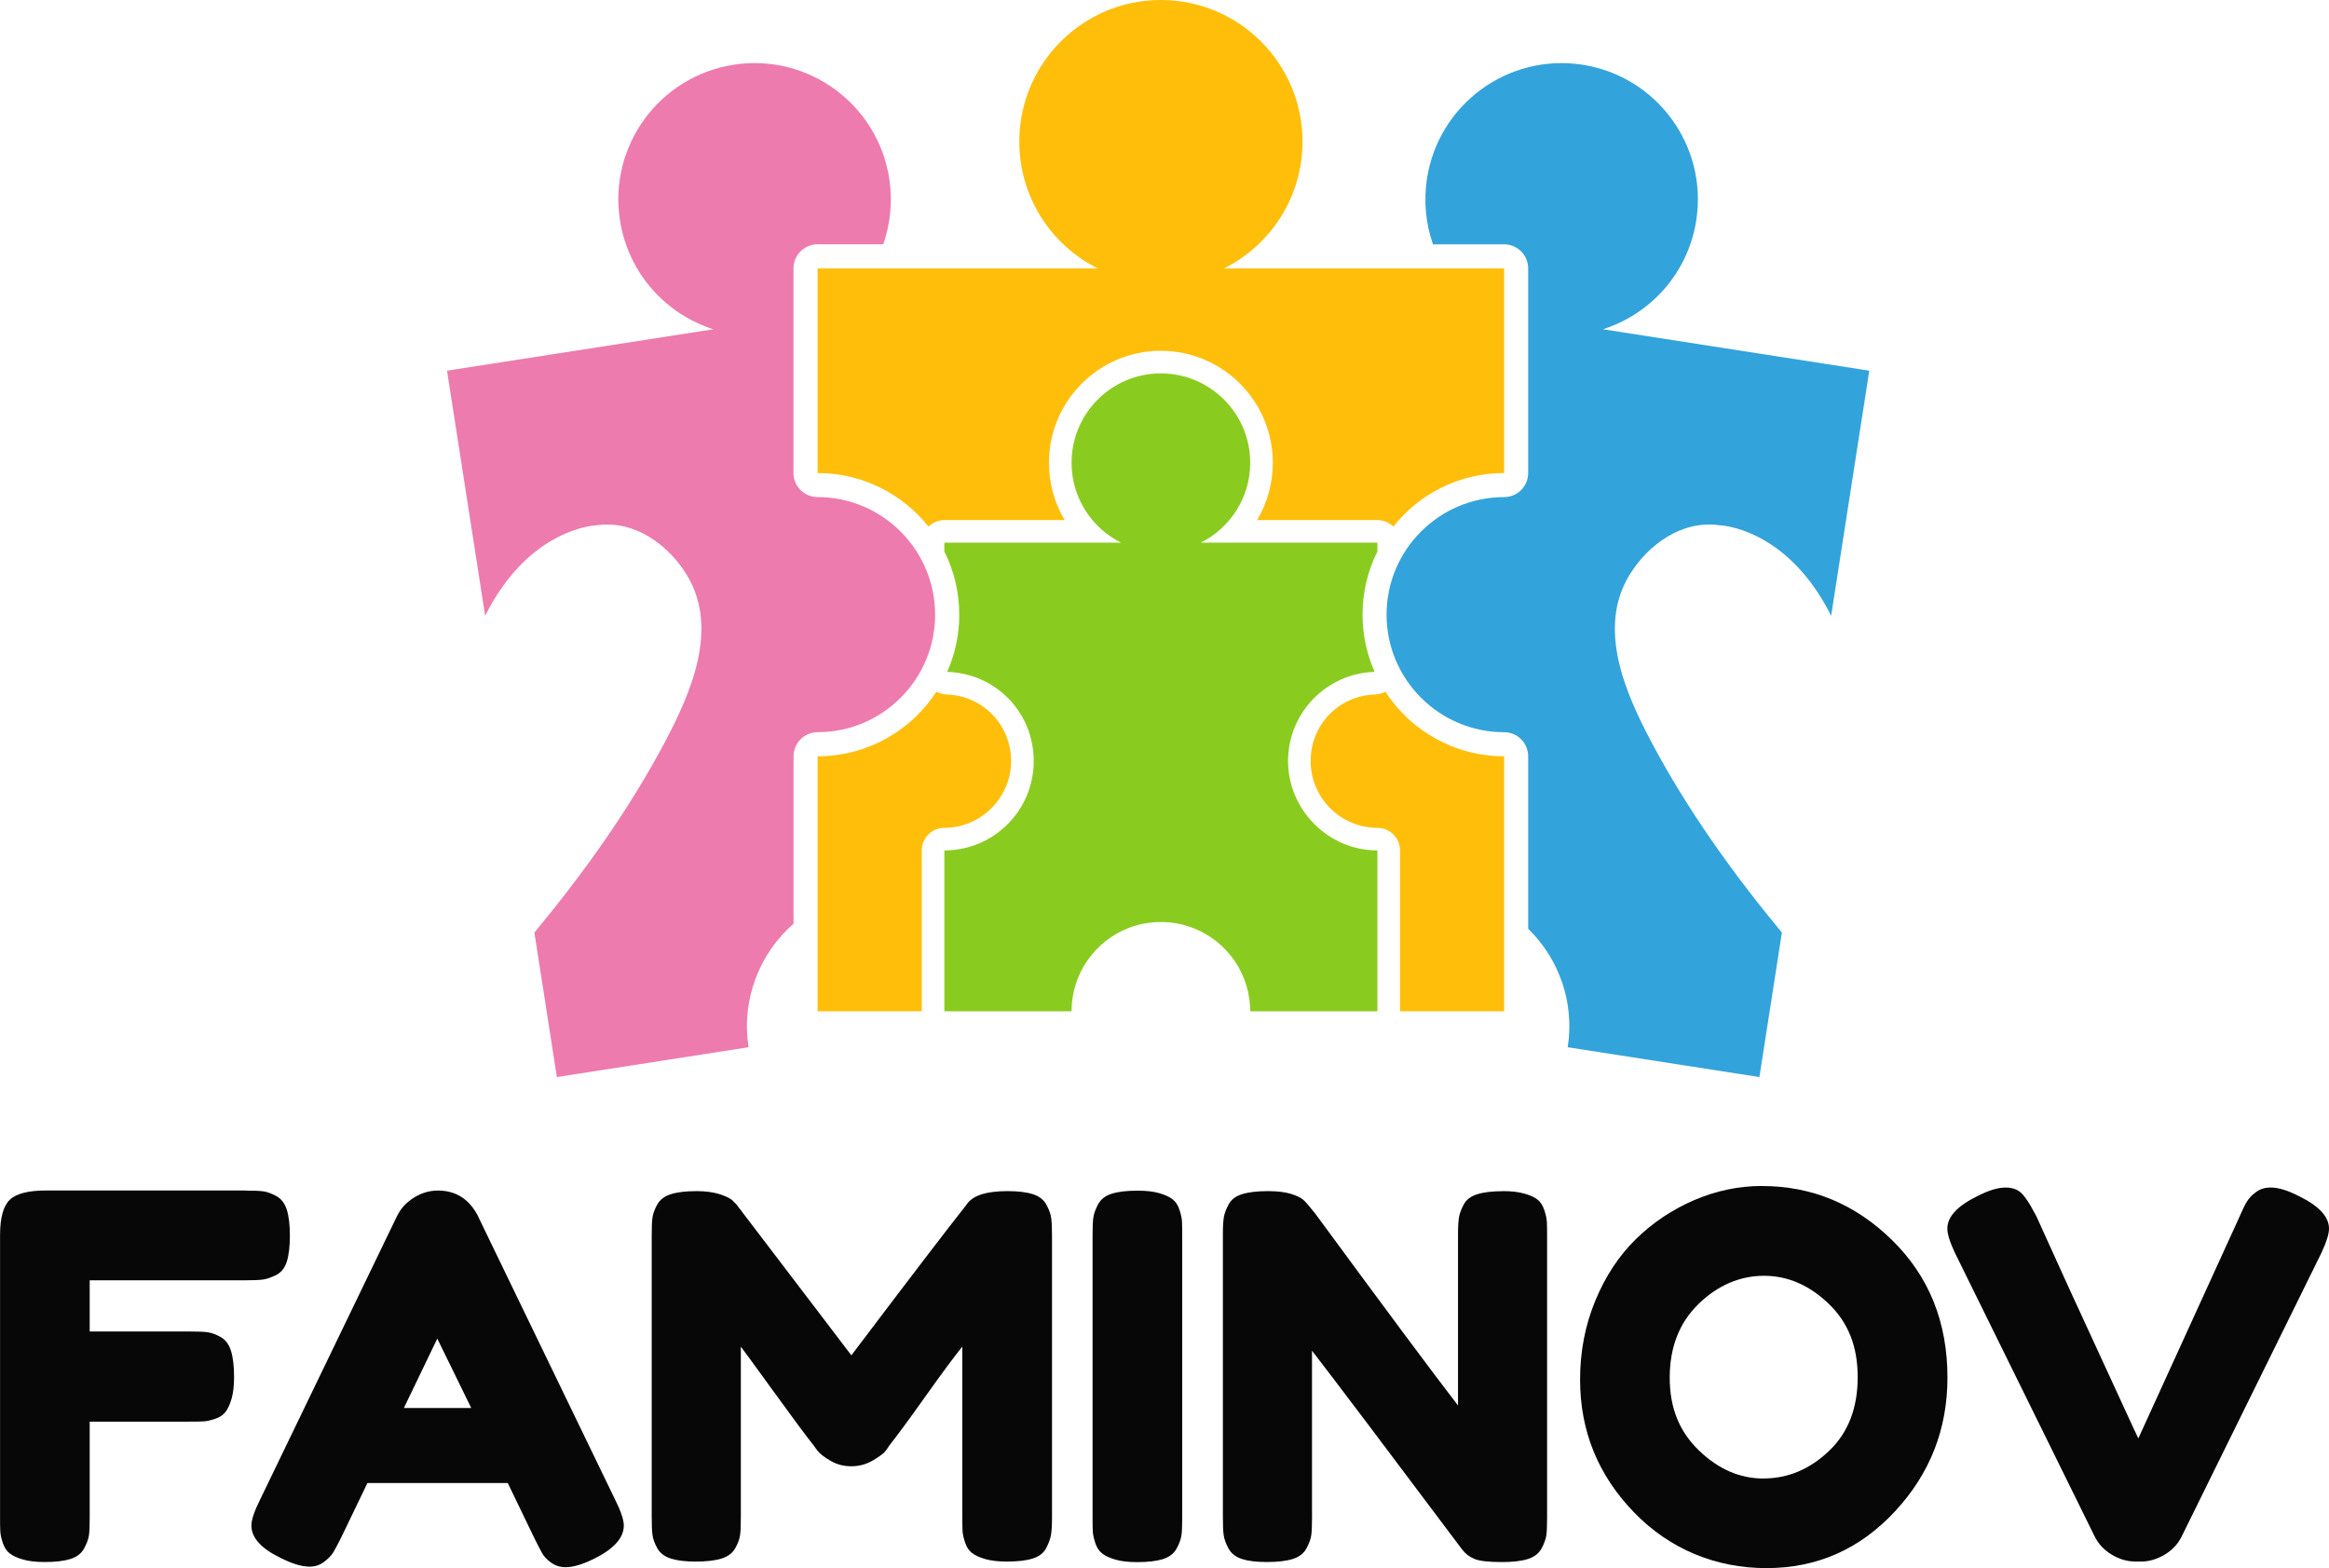
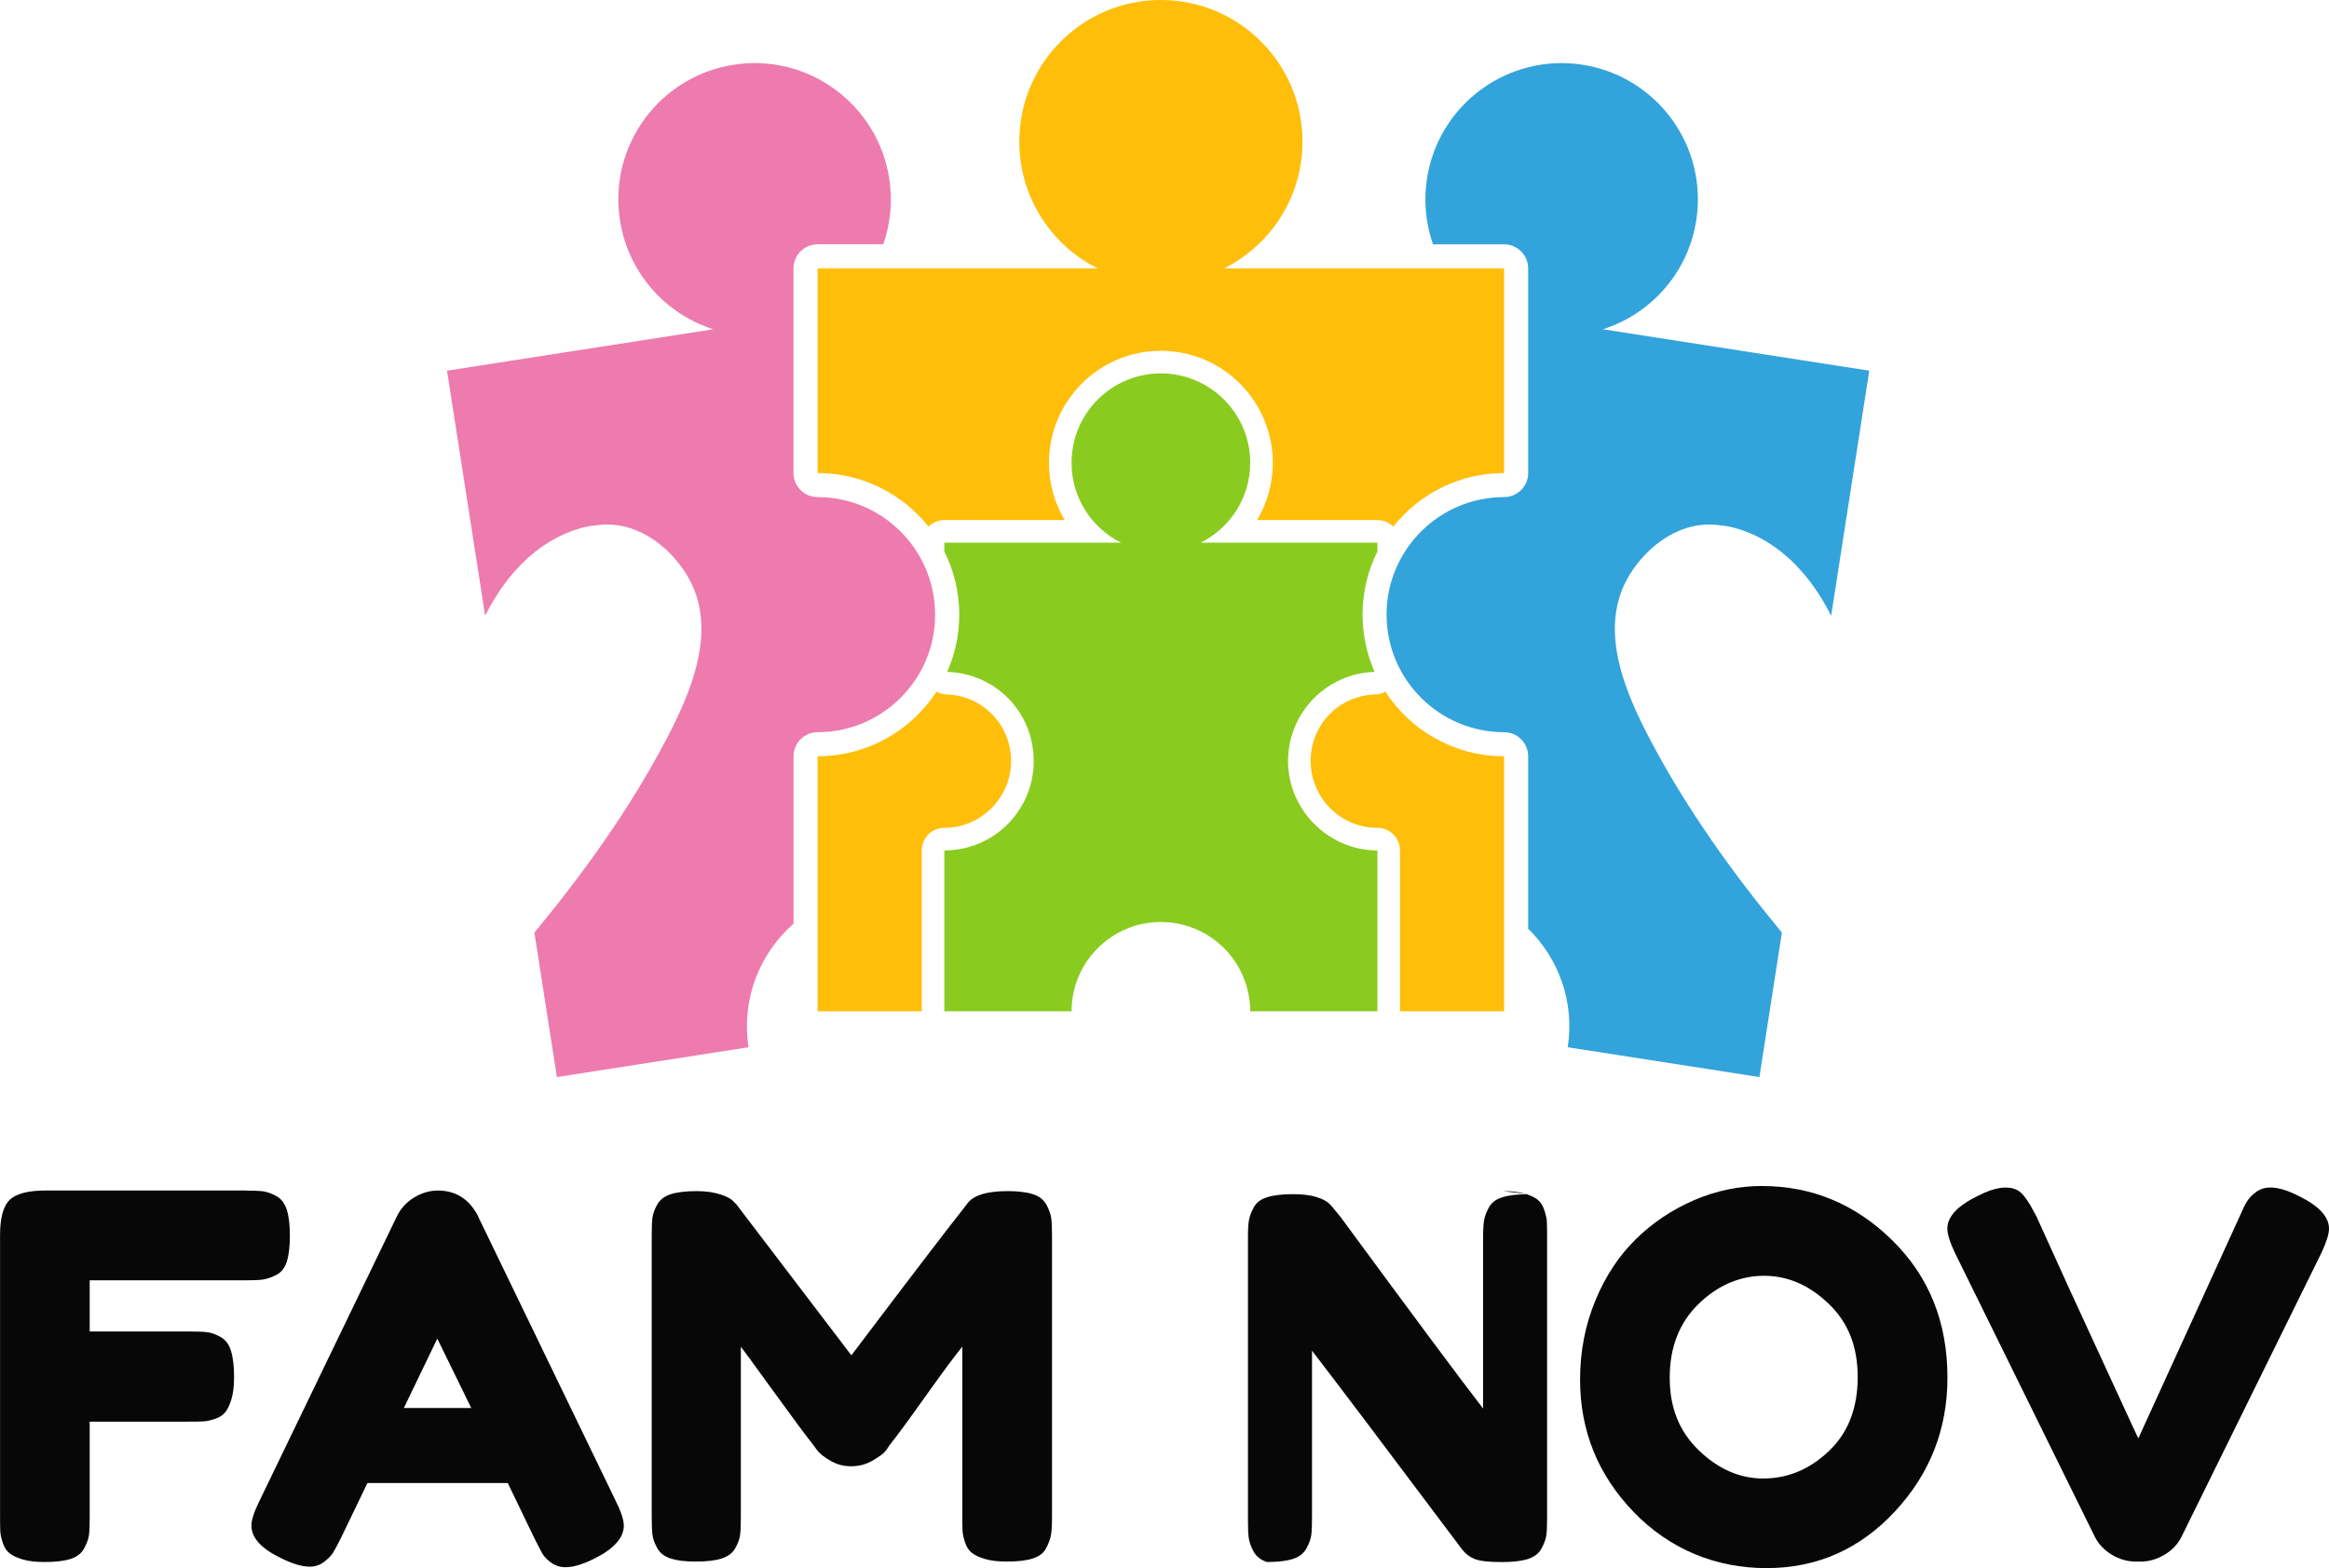
<svg xmlns="http://www.w3.org/2000/svg" id="Layer_2" data-name="Layer 2" viewBox="0 0 412.33 277.61">
  <defs>
    <style>      .cls-1 {        fill: #33a3db;      }      .cls-2 {        fill: #ed7bae;      }      .cls-3 {        fill: #ffbe0a;      }      .cls-4 {        fill: #89cc1f;      }      .cls-5 {        fill: #070707;      }    </style>
  </defs>
  <g id="Layer_1-2" data-name="Layer 1">
    <g>
      <g>
        <path class="cls-2" d="M165.56,108.81c0,11.47-9.33,20.81-20.81,20.81-2.35,0-4.26,1.91-4.26,4.26v29.64c-6.01,5.26-9.28,13.39-7.96,21.87l-33.94,5.28-3.98-25.58c8.66-10.45,16.74-21.72,23.1-33.72,4.63-8.75,9.63-20.13,3.9-29.56-3.3-5.43-9.35-9.79-15.97-8.82,0,0-11.88.32-19.75,16.02l-6.75-43.39,47.15-7.33c-8.44-2.69-15.07-9.94-16.53-19.29-2.05-13.16,6.96-25.49,20.13-27.54,13.16-2.05,25.49,6.97,27.54,20.13.63,4.06.21,8.04-1.06,11.66h-11.63c-2.35,0-4.26,1.91-4.26,4.26v36.23c0,2.35,1.91,4.26,4.26,4.26,11.47,0,20.81,9.33,20.81,20.81Z" />
        <g>
          <path class="cls-3" d="M266.29,47.52v36.22c-7.95,0-15.03,3.71-19.62,9.48-.72-.71-1.71-1.15-2.81-1.15h-21.3c1.79-3,2.78-6.49,2.78-10.15,0-10.93-8.89-19.82-19.82-19.82s-19.81,8.89-19.81,19.82c0,3.66.99,7.15,2.78,10.15h-21.3c-1.09,0-2.08.44-2.81,1.15-4.59-5.77-11.68-9.48-19.63-9.48v-36.22h49.6c-8.24-4.11-13.89-12.62-13.89-22.45,0-13.84,11.22-25.07,25.06-25.07s25.08,11.23,25.08,25.07c0,9.83-5.67,18.34-13.9,22.45h49.59Z" />
          <path class="cls-3" d="M167.19,146.55c-2.21,0-4,1.79-4,4v28.48h-18.44v-45.15c8.81,0,16.57-4.55,21.04-11.43.54.3,1.15.47,1.78.49,6.41.19,11.44,5.38,11.44,11.8s-5.3,11.81-11.82,11.81Z" />
          <path class="cls-3" d="M266.29,133.88v45.15h-18.43v-28.48c0-2.21-1.79-4-4-4-6.52,0-11.82-5.3-11.82-11.81s5.03-11.61,11.45-11.8c.63-.02,1.24-.19,1.78-.49,4.46,6.88,12.21,11.43,21.02,11.43Z" />
        </g>
        <path class="cls-1" d="M330.94,65.62l-6.75,43.39c-7.87-15.71-19.75-16.02-19.75-16.02-6.62-.96-12.66,3.39-15.97,8.82-5.73,9.43-.74,20.81,3.9,29.56,6.36,11.99,14.44,23.27,23.1,33.72l-3.98,25.58-33.94-5.28c1.25-8.02-1.61-15.72-7-20.98v-30.53c0-2.35-1.91-4.26-4.26-4.26-11.47,0-20.81-9.33-20.81-20.81s9.33-20.81,20.81-20.81c2.35,0,4.26-1.91,4.26-4.26v-36.23c0-2.35-1.91-4.26-4.26-4.26h-12.59c-1.27-3.62-1.69-7.6-1.06-11.66,2.05-13.16,14.38-22.18,27.54-20.13,13.16,2.05,22.18,14.38,20.13,27.54-1.45,9.35-8.09,16.6-16.53,19.29l47.15,7.33Z" />
        <path class="cls-4" d="M243.86,97.63c-1.69,3.37-2.63,7.16-2.63,11.18,0,3.6.76,7.03,2.14,10.13-8.52.26-15.33,7.24-15.33,15.8s7.08,15.81,15.82,15.81v28.48h-22.52c0-.72-.05-1.43-.15-2.13-.87-6.51-5.71-11.76-12-13.25-1.18-.28-2.4-.43-3.67-.43-1.49,0-2.93.2-4.29.59-6.44,1.81-11.2,7.59-11.5,14.53-.01.23-.02.46-.02.69h-22.52v-28.48c8.74,0,15.82-7.08,15.82-15.81s-6.81-15.54-15.32-15.8c1.38-3.1,2.14-6.53,2.14-10.13,0-4.02-.95-7.81-2.64-11.18v-1.56h31.29c-5.2-2.59-8.77-7.95-8.77-14.15,0-8.74,7.08-15.82,15.81-15.82s15.82,7.08,15.82,15.82c0,6.2-3.57,11.56-8.77,14.15h31.29v1.56Z" />
      </g>
      <g>
        <path class="cls-5" d="M43.51,210.77c1.38,0,2.41.04,3.1.13.69.09,1.46.38,2.33.85.87.48,1.48,1.29,1.84,2.42.36,1.14.54,2.66.54,4.58s-.18,3.44-.54,4.58c-.36,1.14-.99,1.93-1.88,2.38-.9.45-1.69.72-2.38.81-.69.09-1.75.13-3.18.13H15.88v9.06h17.67c1.44,0,2.5.04,3.18.13.69.09,1.47.37,2.33.85.87.48,1.48,1.3,1.84,2.47.36,1.17.54,2.71.54,4.62,0,1.56-.15,2.84-.45,3.86-.3,1.02-.66,1.79-1.08,2.33-.42.54-1.03.94-1.84,1.21-.81.27-1.5.42-2.06.45-.57.03-1.42.04-2.56.04H15.88v16.96c0,1.44-.04,2.48-.13,3.14-.09.66-.37,1.44-.85,2.33-.48.9-1.29,1.52-2.42,1.88-1.14.36-2.66.54-4.58.54-1.56,0-2.84-.15-3.86-.45-1.02-.3-1.79-.66-2.33-1.08-.54-.42-.94-1.03-1.21-1.84-.27-.81-.42-1.49-.45-2.06-.03-.57-.04-1.42-.04-2.56v-49.88c0-3.05.57-5.13,1.7-6.24,1.14-1.11,3.29-1.66,6.46-1.66h35.35Z" />
        <path class="cls-5" d="M84.69,215.44l24.22,50.06c1.02,2.03,1.53,3.56,1.53,4.58,0,2.15-1.74,4.1-5.2,5.83-2.03,1.02-3.74,1.53-5.11,1.53-.96,0-1.81-.27-2.56-.81-.75-.54-1.29-1.11-1.61-1.71-.33-.6-.79-1.49-1.39-2.69l-4.67-9.69h-24.85l-4.67,9.69c-.6,1.2-1.06,2.06-1.39,2.6-.33.54-.87,1.09-1.61,1.66-.75.57-1.6.85-2.56.85-1.38,0-3.08-.51-5.11-1.53-3.47-1.67-5.2-3.59-5.2-5.74,0-1.02.51-2.54,1.53-4.58l24.22-50.15c.66-1.38,1.66-2.48,3.01-3.32,1.35-.84,2.77-1.26,4.26-1.26,3.23,0,5.62,1.56,7.18,4.67ZM77.42,236.97l-5.92,12.29h11.93l-6.01-12.29Z" />
        <path class="cls-5" d="M178.36,210.86c1.85,0,3.35.18,4.49.54,1.14.36,1.94.99,2.42,1.88.48.9.76,1.7.85,2.42s.13,1.77.13,3.14v49.79c0,1.38-.06,2.41-.18,3.1-.12.69-.4,1.47-.85,2.33-.45.87-1.24,1.48-2.38,1.84-1.14.36-2.66.54-4.58.54-1.56,0-2.84-.15-3.86-.45-1.02-.3-1.79-.66-2.33-1.08-.54-.42-.94-1.03-1.21-1.84-.27-.81-.42-1.49-.45-2.06-.03-.57-.04-1.42-.04-2.56v-30.06c-1.5,1.85-3.68,4.8-6.55,8.84-2.87,4.04-4.99,6.92-6.37,8.66-.18.3-.42.64-.72,1.03-.3.39-1.03.93-2.2,1.62-1.17.69-2.44,1.03-3.81,1.03s-2.53-.31-3.63-.94c-1.11-.63-1.9-1.24-2.38-1.84l-.72-.99c-1.2-1.49-3.56-4.68-7.09-9.55-3.53-4.87-5.44-7.49-5.74-7.85v30.23c0,1.38-.04,2.41-.13,3.1-.09.69-.37,1.47-.85,2.33-.48.87-1.29,1.48-2.42,1.84-1.14.36-2.66.54-4.58.54s-3.33-.18-4.44-.54c-1.11-.36-1.9-.97-2.38-1.84-.48-.87-.76-1.66-.85-2.38s-.13-1.79-.13-3.23v-49.79c0-1.38.04-2.41.13-3.09s.37-1.47.85-2.33c.48-.87,1.29-1.48,2.42-1.84,1.14-.36,2.66-.54,4.58-.54,1.61,0,3.01.2,4.17.58,1.17.39,1.93.79,2.29,1.21l.54.54,20.37,26.74c10.17-13.46,16.96-22.34,20.37-26.65,1.02-1.62,3.44-2.42,7.27-2.42Z" />
-         <path class="cls-5" d="M193.43,218.67c0-1.38.04-2.41.13-3.09.09-.69.37-1.48.85-2.38.48-.9,1.29-1.53,2.42-1.88,1.14-.36,2.66-.54,4.58-.54,1.55,0,2.84.15,3.86.45,1.02.3,1.79.66,2.33,1.08.54.42.94,1.03,1.21,1.84.27.81.42,1.5.45,2.06.03.57.04,1.42.04,2.56v49.88c0,1.44-.04,2.48-.13,3.14-.09.66-.37,1.44-.85,2.33-.48.9-1.29,1.52-2.42,1.88-1.14.36-2.66.54-4.58.54-1.56,0-2.84-.15-3.86-.45-1.02-.3-1.79-.66-2.33-1.08-.54-.42-.94-1.03-1.21-1.84s-.42-1.49-.45-2.06c-.03-.57-.04-1.42-.04-2.56v-49.88Z" />
-         <path class="cls-5" d="M266.1,210.86c1.49,0,2.77.15,3.81.45,1.05.3,1.82.66,2.33,1.08.51.42.9,1.03,1.17,1.84.27.81.42,1.5.45,2.06.03.57.04,1.42.04,2.56v49.79c0,1.44-.04,2.48-.13,3.14-.09.66-.37,1.44-.85,2.33-.48.9-1.29,1.52-2.42,1.88-1.14.36-2.66.54-4.58.54-2.33,0-3.95-.18-4.84-.54-.9-.36-1.65-.93-2.24-1.71-13.46-17.94-22.31-29.67-26.56-35.17v29.52c0,1.44-.04,2.48-.13,3.14-.09.66-.37,1.44-.85,2.33-.48.9-1.29,1.52-2.42,1.88-1.14.36-2.66.54-4.58.54s-3.33-.18-4.44-.54c-1.11-.36-1.9-.99-2.38-1.88-.48-.9-.76-1.71-.85-2.42-.09-.72-.13-1.76-.13-3.14v-50.06c0-1.38.06-2.39.18-3.05.12-.66.4-1.41.85-2.24.45-.84,1.24-1.44,2.38-1.79,1.14-.36,2.66-.54,4.58-.54,1.67,0,3.04.17,4.08.49,1.05.33,1.78.69,2.2,1.08.42.39.96,1,1.61,1.84l.45.54c12.62,17.17,21.05,28.5,25.3,34v-30.32c0-1.38.06-2.39.18-3.05.12-.66.4-1.41.85-2.24.45-.84,1.24-1.44,2.38-1.79,1.14-.36,2.66-.54,4.58-.54Z" />
+         <path class="cls-5" d="M266.1,210.86c1.49,0,2.77.15,3.81.45,1.05.3,1.82.66,2.33,1.08.51.42.9,1.03,1.17,1.84.27.81.42,1.5.45,2.06.03.57.04,1.42.04,2.56v49.79c0,1.44-.04,2.48-.13,3.14-.09.66-.37,1.44-.85,2.33-.48.9-1.29,1.52-2.42,1.88-1.14.36-2.66.54-4.58.54-2.33,0-3.95-.18-4.84-.54-.9-.36-1.65-.93-2.24-1.71-13.46-17.94-22.31-29.67-26.56-35.17v29.52c0,1.44-.04,2.48-.13,3.14-.09.66-.37,1.44-.85,2.33-.48.9-1.29,1.52-2.42,1.88-1.14.36-2.66.54-4.58.54c-1.11-.36-1.9-.99-2.38-1.88-.48-.9-.76-1.71-.85-2.42-.09-.72-.13-1.76-.13-3.14v-50.06c0-1.38.06-2.39.18-3.05.12-.66.4-1.41.85-2.24.45-.84,1.24-1.44,2.38-1.79,1.14-.36,2.66-.54,4.58-.54,1.67,0,3.04.17,4.08.49,1.05.33,1.78.69,2.2,1.08.42.39.96,1,1.61,1.84l.45.54c12.62,17.17,21.05,28.5,25.3,34v-30.32c0-1.38.06-2.39.18-3.05.12-.66.4-1.41.85-2.24.45-.84,1.24-1.44,2.38-1.79,1.14-.36,2.66-.54,4.58-.54Z" />
        <path class="cls-5" d="M311.94,209.96c8.85,0,16.54,3.2,23.06,9.6,6.52,6.4,9.78,14.5,9.78,24.31,0,9.15-3.11,17.06-9.33,23.73-6.22,6.67-13.79,10-22.7,10s-17.09-3.29-23.46-9.87c-6.37-6.58-9.55-14.41-9.55-23.51,0-4.96.9-9.61,2.69-13.95,1.79-4.34,4.19-7.97,7.18-10.9,2.99-2.93,6.43-5.23,10.32-6.91,3.89-1.67,7.9-2.51,12.02-2.51ZM312.21,261.73c4.31,0,8.16-1.61,11.57-4.84,3.41-3.23,5.11-7.6,5.11-13.1s-1.72-9.72-5.16-13.01c-3.44-3.29-7.25-4.93-11.44-4.93s-8.16,1.66-11.57,4.98c-3.41,3.32-5.11,7.67-5.11,13.05s1.72,9.56,5.16,12.88c3.44,3.32,7.25,4.98,11.44,4.98Z" />
        <path class="cls-5" d="M407.04,211.76c3.53,1.74,5.29,3.65,5.29,5.74,0,.96-.45,2.39-1.35,4.31l-24.76,50.24c-.66,1.32-1.66,2.38-3.01,3.18s-2.74,1.21-4.17,1.21h-.9c-1.5,0-2.92-.4-4.26-1.21s-2.35-1.87-3.01-3.18l-24.76-50.24c-.9-1.91-1.35-3.35-1.35-4.31,0-2.09,1.76-4.01,5.29-5.74,1.97-1.02,3.65-1.53,5.02-1.53.72,0,1.35.12,1.88.36.54.24,1.03.66,1.48,1.26.45.6.79,1.11,1.03,1.53.24.42.6,1.08,1.08,1.97.06.12,1.02,2.23,2.87,6.33,1.85,4.1,3.84,8.45,5.97,13.05,2.12,4.61,4.13,8.96,6.01,13.05,1.88,4.1,2.95,6.38,3.18,6.86l17.94-39.3c.48-1.14.91-2.02,1.3-2.65.39-.63.94-1.2,1.66-1.71.72-.51,1.55-.76,2.51-.76,1.38,0,3.05.51,5.02,1.53Z" />
      </g>
    </g>
  </g>
</svg>